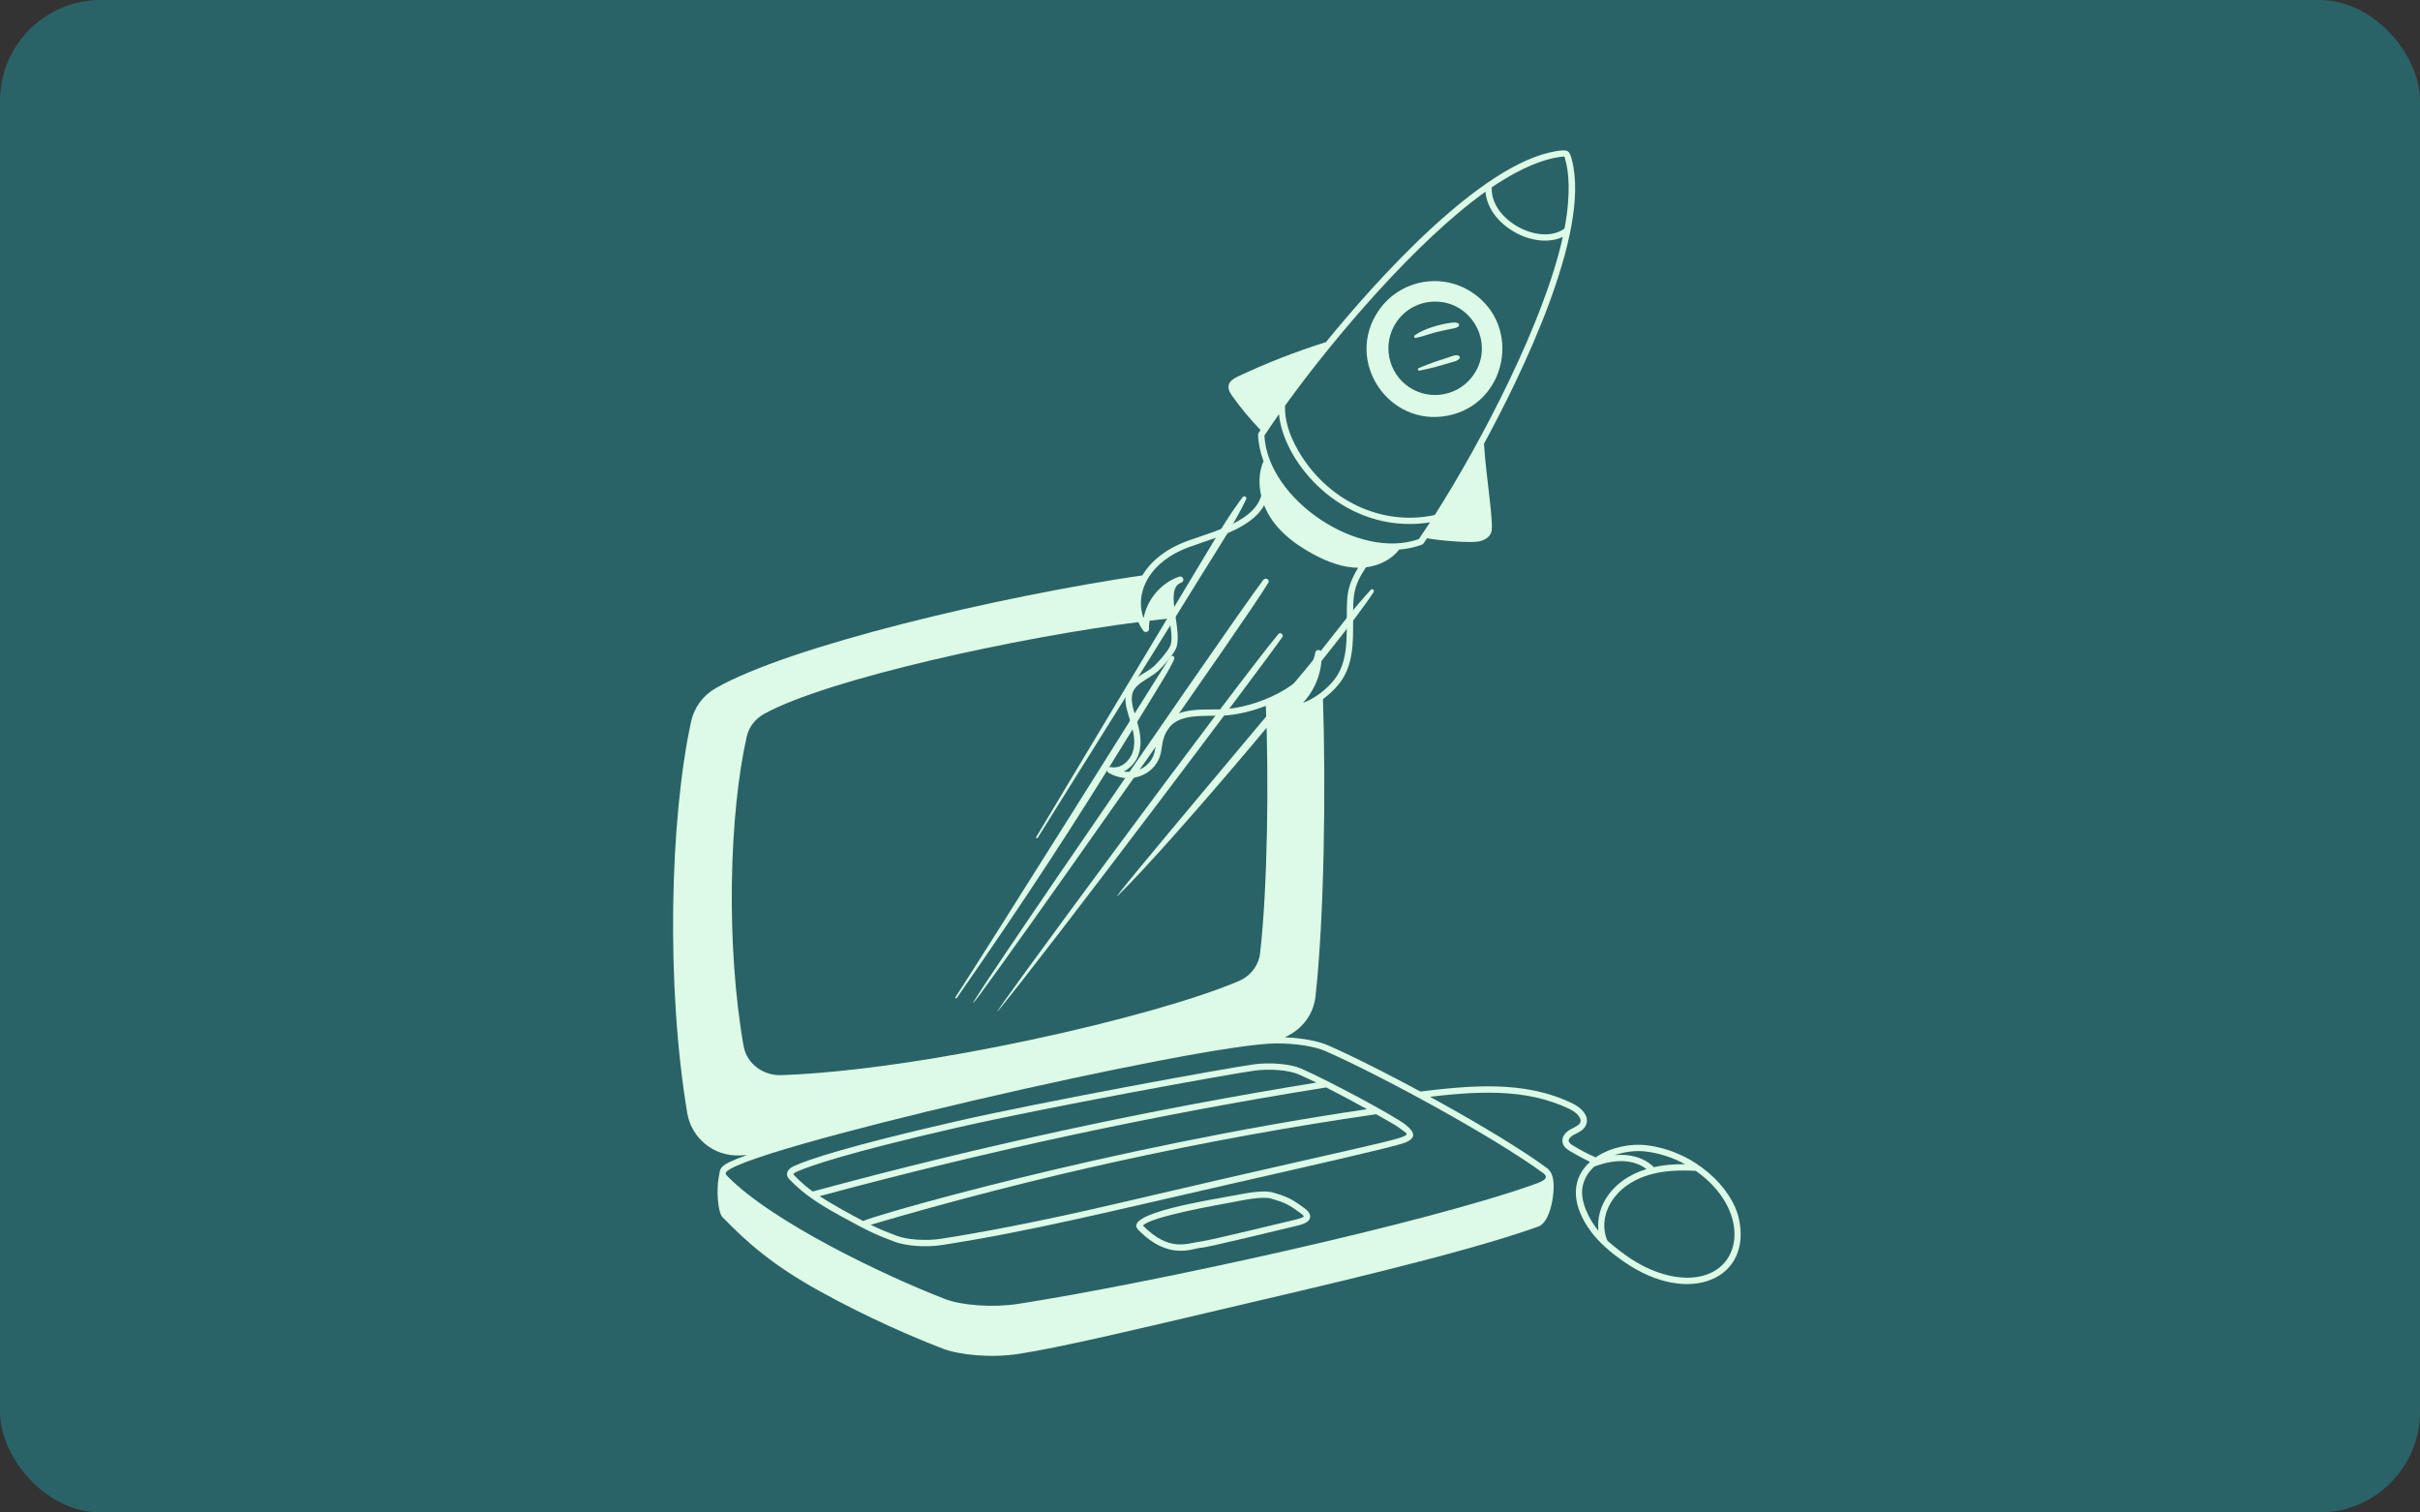
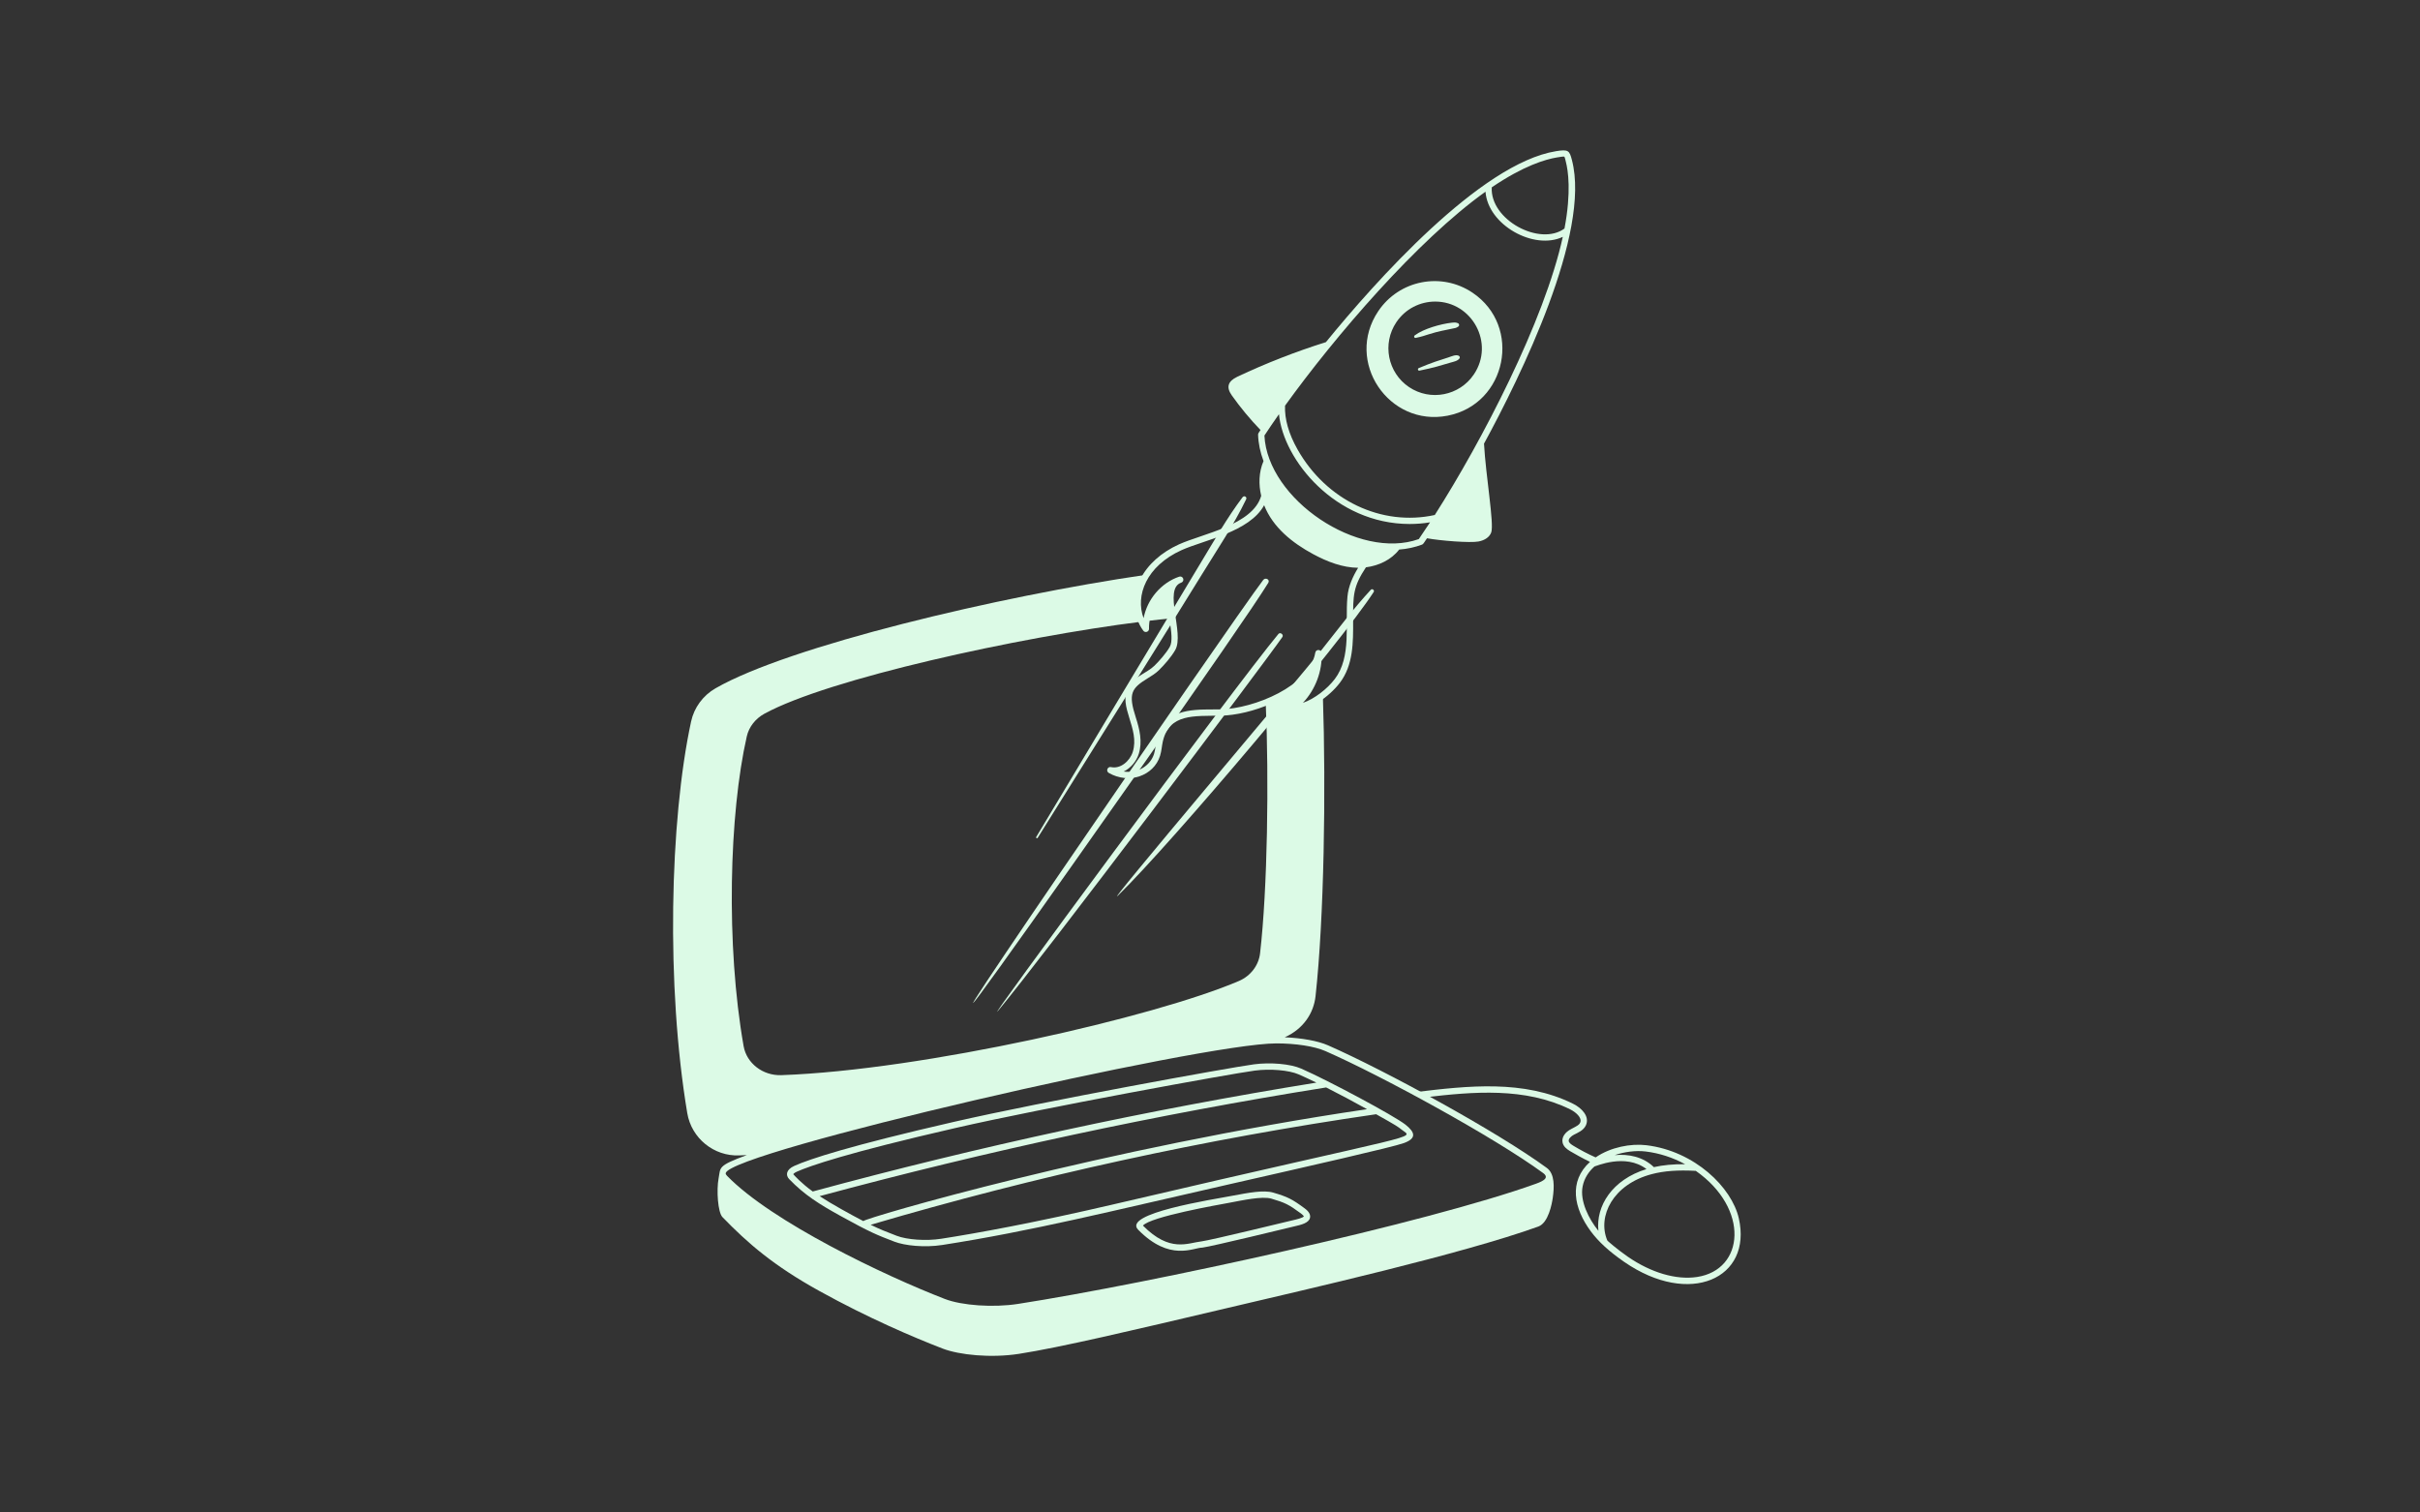
<svg xmlns="http://www.w3.org/2000/svg" width="384" height="240" viewBox="0 0 384 240" fill="none">
  <rect x="0" y="0" width="384" height="240" fill="#333333" stroke="none" />
  <g clip-path="url(#clip0_14_26)">
    <g clip-path="url(#clip1_14_26)">
      <rect width="384" height="240" rx="16" />
      <g clip-path="url(#clip2_14_26)">
-         <rect width="384" height="240" rx="16" fill="#2A6367" />
-       </g>
+         </g>
    </g>
    <path d="M275.908 193.316C274.793 188.424 268.928 182.657 261.249 181.723C258.79 181.423 255.56 182.027 253.194 183.656C251.984 183.119 250.8 182.5 249.67 181.815C249.315 181.599 248.98 181.361 248.924 181.081C248.849 180.704 249.303 180.279 249.791 180.03C250.364 179.738 251.282 179.38 251.653 178.546C252.258 177.188 251.055 175.854 249.596 175.134C241.781 171.278 232.91 172.29 224.556 173.3C224.455 173.313 224.394 173.237 226.035 174.133C233.783 173.214 242.006 172.507 249.153 176.032C249.985 176.443 251.094 177.342 250.738 178.139C250.598 178.455 250.397 178.597 249.331 179.142C248.299 179.671 247.783 180.474 247.943 181.277C248.074 181.937 248.601 182.337 249.152 182.672C249.678 182.99 251.24 183.864 252.297 184.366C248.884 187.456 249.712 191.728 252.422 195.383C253.654 197.045 255.338 198.586 257.721 200.234C268.122 207.422 278.082 202.864 275.908 193.316ZM261.127 182.717C263.321 182.983 265.45 183.68 267.385 184.735C265.491 184.72 263.9 184.87 262.433 185.199C260.702 183.533 258.383 183.094 256.214 183.293C257.74 182.774 259.548 182.524 261.127 182.717ZM253.631 195.306C252.117 193.454 250.665 190.576 251.129 188.255C251.385 186.974 252.073 185.924 253.008 185.092C253.173 185.097 257.888 182.93 261.26 185.509C255.8 187.189 253.211 191.379 253.631 195.306ZM269.284 202.631C265.986 203.132 261.978 201.957 258.289 199.408C256.707 198.315 254.93 196.806 255.031 196.806C253.447 192.997 255.929 187.923 262.109 186.307C264.058 185.797 266.216 185.638 269.086 185.791C277.632 191.782 276.839 201.483 269.284 202.631Z" fill="#DCFAE6" />
    <path d="M206.994 191.723C205.009 190.259 204.313 189.912 202.027 189.241C200.526 188.802 198.117 189.261 195.786 189.699C192.171 190.381 178.06 192.546 180.597 195.129C185.61 200.239 189.341 197.972 190.784 197.972C192.203 197.808 204.924 194.707 205.36 194.605C206.455 194.356 207.697 194.073 207.874 193.22C208.028 192.483 207.249 191.911 206.994 191.723ZM205.137 193.631C204.531 193.769 192.011 196.824 190.668 196.979C188.453 197.233 185.641 198.802 181.36 194.478C182.528 193.069 193.323 191.177 195.018 190.863C197.13 190.471 200.268 189.769 201.744 190.202C203.907 190.836 204.517 191.14 206.399 192.528C206.826 192.843 206.885 193.008 206.896 193.008C206.753 193.261 205.622 193.521 205.137 193.631Z" fill="#DCFAE6" />
    <path d="M223.025 178.464C221.25 177.056 210.837 171.484 206.472 169.565C204.774 168.82 201.617 168.535 198.962 168.89C194.996 169.421 165.515 174.77 151.319 178.028C134.868 181.805 128.497 183.903 126.051 184.998C124.687 185.609 124.654 186.51 125.231 187.106C127.664 189.628 130.035 191.098 133.338 192.925C138.223 195.626 139.138 195.95 141.913 197.023C143.553 197.657 146.688 197.991 149.498 197.556C163.72 195.343 176.118 192.226 195.032 187.928C207.77 185.033 220.941 182.041 222.752 181.386C224.805 180.644 224.564 179.686 223.025 178.464ZM125.879 186.324C125.89 186.281 126.02 186.111 126.46 185.914C128.43 185.031 134.308 182.961 151.543 179.006C165.717 175.752 195.138 170.413 199.095 169.883C201.546 169.556 204.545 169.813 206.068 170.482C206.793 170.801 207.726 171.228 208.882 171.789C182.292 176.078 155.416 181.888 128.965 189.064C127.233 187.828 125.949 186.439 125.879 186.324ZM130.055 189.806C156.664 182.618 183.699 176.815 210.43 172.555C212.665 173.681 214.729 174.793 216.918 176.005C175.319 182.127 137.348 193.254 136.99 193.761C134.932 192.691 131.996 191.076 130.055 189.806ZM177.218 190.981C164.059 194.061 154.797 195.718 149.344 196.566C146.969 196.936 143.93 196.73 142.273 196.09C140.672 195.471 139.672 195.093 138.153 194.349C164.353 186.621 191.334 180.719 218.361 176.805C221.601 178.612 221.854 178.812 222.403 179.248C224.347 180.792 226.645 179.416 177.218 190.981Z" fill="#DCFAE6" />
    <path d="M186.054 98.093C185.65 95.423 185.251 92.665 187.275 91.978C184.45 92.937 182.319 95.614 181.896 98.553C183.346 98.375 184.736 98.221 186.054 98.093Z" fill="#DCFAE6" />
    <path d="M245.452 185.331C237.624 179.591 219.716 169.821 210.733 165.875C209.108 165.16 206.552 164.711 203.855 164.597C206.81 163.283 208.452 160.779 208.748 158.068C210.1 145.713 210.418 125.536 209.909 110.315C208.435 111.453 206.664 112.343 205.087 112.332C207.777 110.352 209.375 106.975 209.202 103.64C208.627 107.092 204.913 109.857 200.842 111.478C201.367 123.757 201.129 141.015 199.945 151.273C199.724 153.188 198.44 154.868 196.594 155.659C183.228 161.383 146.452 169.809 123.963 170.605C121.049 170.698 118.478 168.731 117.996 166.006C115.162 149.952 115.7 129.139 118.499 116.851C118.842 115.347 119.863 114.034 121.3 113.249C131.45 107.712 161.464 101.121 181.148 98.645C180.188 96.525 180.317 93.66 181.923 91.199C158.381 94.624 125.132 102.546 113.531 109.223C111.548 110.365 110.138 112.283 109.662 114.485C106.256 130.255 105.691 156.548 109.053 176.628C109.726 180.644 113.303 183.495 117.274 183.339C117.681 183.324 118.091 183.306 118.506 183.287C113.822 185.009 114.362 185.222 114.03 186.955C113.664 188.871 113.915 192.382 114.633 193.124C118.633 197.261 122.746 200.833 130.031 204.863C137.816 209.171 144.944 212.199 149.553 213.982C152.222 215.014 157.251 215.517 161.685 214.828C168.241 213.808 179.415 211.173 194.879 207.526C207.4 204.573 231.995 198.997 244.095 194.627C245.699 194.048 246.255 191.008 246.387 190.09C246.628 188.409 246.735 186.27 245.452 185.331ZM243.752 187.823C226.543 194.038 182.455 203.652 161.529 206.905C157.635 207.51 152.642 207.171 149.913 206.115C140.355 202.417 122.495 193.911 115.35 186.564C115.198 186.406 115.132 186.268 115.155 186.15C115.801 182.772 190.654 165.565 202.529 165.565C205.555 165.565 208.549 166.008 210.331 166.791C219.222 170.699 237.121 180.465 244.861 186.138C245.847 186.862 244.983 187.379 243.752 187.823Z" fill="#DCFAE6" />
    <path d="M233.661 46.447C228.713 43.113 222.025 44.435 218.705 49.366C213.315 57.371 220.381 67.778 229.707 65.961C239.106 64.126 241.571 51.774 233.661 46.447ZM233.87 59.411C231.586 62.802 226.969 63.703 223.579 61.42C220.188 59.135 219.287 54.52 221.57 51.129C223.012 48.988 225.351 47.853 227.735 47.853C233.563 47.853 237.211 54.448 233.87 59.411Z" fill="#DCFAE6" />
    <path d="M249.433 25.409C249.04 23.872 248.857 23.674 246.912 23.989C234.877 25.936 218.127 44.804 210.396 54.288C205.611 55.791 200.887 57.636 196.354 59.772C194.818 60.494 194.542 61.448 195.462 62.745C196.835 64.681 198.366 66.526 200.015 68.234C199.73 68.666 199.623 68.78 199.63 68.989C199.675 70.365 199.972 71.77 200.492 73.163C199.734 74.927 199.699 76.873 200.124 78.676C198.79 83.314 190.875 84.666 187.078 86.381C184.259 87.654 182.081 89.615 180.944 91.904C179.594 94.622 179.786 97.91 181.422 100.085C181.714 100.474 182.334 100.257 182.323 99.772C182.266 97.406 183.486 95.046 185.36 93.584C184.744 96.364 186.56 100.967 185.617 102.642C185.055 103.642 183.959 104.875 183.193 105.627C182.008 106.79 179.946 107.341 179.015 109.075C177.383 112.111 180.908 115.613 179.743 119.316C179.291 120.751 177.797 122.062 176.298 121.722C175.738 121.597 175.445 122.359 175.937 122.645C179.137 124.491 183.069 123.125 184.074 119.937C184.326 119.138 184.346 118.373 184.521 117.621C185.553 113.21 189.479 113.641 193.679 113.563C198.617 113.467 205.422 110.731 208.295 106.894C207.689 108.886 206.455 110.701 204.79 111.926C204.424 112.197 204.565 112.83 205.115 112.83C207.758 112.83 210.938 110.529 212.597 108.355C214.741 105.545 214.725 101.959 214.71 98.49C214.692 94.399 214.714 93.099 216.742 90.021C218.723 89.77 220.747 88.861 222.017 87.202C223.286 87.105 224.5 86.847 225.634 86.421C225.845 86.341 225.893 86.212 226.437 85.411C228.514 85.799 233.287 86.178 234.618 85.922C235.643 85.725 236.376 85.196 236.629 84.47C237.099 83.11 235.763 75.524 235.479 70.398C241.242 59.807 252.46 37.018 249.433 25.409ZM236.708 29.727C241.762 26.293 245.254 25.273 247.071 24.978C247.458 24.916 248.104 24.811 248.222 24.854C248.315 24.963 248.437 25.559 248.463 25.662C248.822 27.039 249.354 30.419 248.249 36.265C244.344 39.121 236.419 34.892 236.708 29.727ZM213.809 94.681C213.411 99.007 214.495 104.217 211.8 107.749C210.619 109.296 208.62 110.88 206.742 111.528C208.72 109.428 209.85 106.485 209.702 103.614C209.671 103.019 208.806 102.97 208.707 103.558C207.831 108.817 199.028 112.459 193.658 112.563C193.27 112.571 192.873 112.572 192.472 112.573C188.814 112.584 184.667 112.596 183.544 117.395C183.364 118.164 183.333 118.957 183.118 119.638C182.557 121.417 180.645 122.767 178.304 122.427C179.438 121.881 180.333 120.779 180.698 119.619C181.3 117.707 180.835 115.728 180.226 113.846C179.004 110.073 179.5 109.235 182.097 107.642C182.72 107.259 183.365 106.865 183.894 106.345C184.746 105.509 185.876 104.226 186.49 103.135C187.974 100.501 184.539 93.443 187.433 92.455C187.695 92.366 187.838 92.08 187.748 91.819C187.66 91.556 187.377 91.417 187.114 91.505C184.214 92.49 182.03 95.117 181.463 98.093C180.12 94.526 181.885 89.827 187.489 87.295C191.035 85.695 198.275 84.422 200.591 80.168C201.972 83.687 205.076 86.161 208.397 87.945C210.592 89.124 213.004 90.072 215.505 90.096C214.666 91.474 213.963 93.01 213.809 94.681ZM225.136 85.54C215.603 88.963 201.12 79.252 200.636 69.112C201.309 68.082 202.083 66.946 202.945 65.722C203.623 72.98 211.891 83.147 223.688 83.147C224.774 83.147 225.855 83.059 226.917 82.883C226.289 83.846 225.693 84.736 225.136 85.54ZM227.667 81.72C219.248 83.568 210.454 79.405 205.883 71.305C204.487 68.831 203.825 66.505 203.905 64.374C211.815 53.392 224.86 38.167 235.715 30.419C236.106 35.723 243.421 39.75 247.98 37.586C245.072 50.928 235.132 70.024 227.667 81.72Z" fill="#DCFAE6" />
    <path d="M224.658 53.613C226.624 53.205 226.511 52.938 229.693 52.303C231.158 52.011 230.996 52.069 231.39 51.825C231.615 51.686 231.562 51.359 231.319 51.278C231.073 51.196 230.98 51.135 230.398 51.2C228.636 51.395 225.91 52.153 224.491 53.217C224.298 53.361 224.406 53.666 224.658 53.613Z" fill="#DCFAE6" />
    <path d="M225.252 58.808C227.567 58.336 228.494 58.032 230.187 57.533C230.65 57.397 231.314 57.286 231.599 56.858C231.714 56.685 231.587 56.492 231.423 56.427C230.957 56.24 230.284 56.567 229.835 56.711C228.304 57.204 227.357 57.474 225.14 58.401C224.894 58.505 224.979 58.863 225.252 58.808Z" fill="#DCFAE6" />
-     <path d="M151.819 158.365C162.821 142.521 170.138 131.312 179.079 116.768C185.112 106.955 185.54 106.294 186.309 104.613C186.508 104.178 185.958 103.866 185.674 104.242C185.593 104.349 155.621 152.153 151.604 158.237C151.515 158.373 151.728 158.496 151.819 158.365Z" fill="#DCFAE6" />
    <path d="M163.766 146.297C166.501 142.446 196.938 99.511 201.245 92.489C201.566 91.967 200.799 91.567 200.448 92.023C195.904 97.928 130.62 192.963 163.766 146.297Z" fill="#DCFAE6" />
    <path d="M158.447 160.296C165.467 151.87 201.028 104.683 203.484 101.079C203.737 100.709 203.148 100.246 202.857 100.596C195.863 109.02 154.914 164.536 158.447 160.296Z" fill="#DCFAE6" />
    <path d="M164.655 132.951C169.046 125.95 186.468 98.065 190.748 91.097C193.137 87.206 195.745 83.353 197.732 79.237C197.919 78.849 197.417 78.57 197.164 78.905C194.679 82.191 192.64 85.844 190.499 89.358C188.359 92.872 166.773 128.876 164.423 132.817C164.335 132.965 164.565 133.096 164.655 132.951Z" fill="#DCFAE6" />
    <path d="M177.414 142.088C186.145 133.551 212.821 101.931 217.975 93.934C218.152 93.659 217.743 93.341 217.52 93.584C214.727 96.602 212.257 99.931 209.694 103.141C205.893 107.9 174.628 144.811 177.414 142.088Z" fill="#DCFAE6" />
  </g>
  <defs>
    <clipPath id="clip0_14_26">
      <rect width="384" height="240" rx="16" fill="white" />
    </clipPath>
    <clipPath id="clip1_14_26">
      <rect width="384" height="240" rx="16" fill="white" />
    </clipPath>
    <clipPath id="clip2_14_26">
      <rect width="384" height="240" fill="white" />
    </clipPath>
  </defs>
</svg>